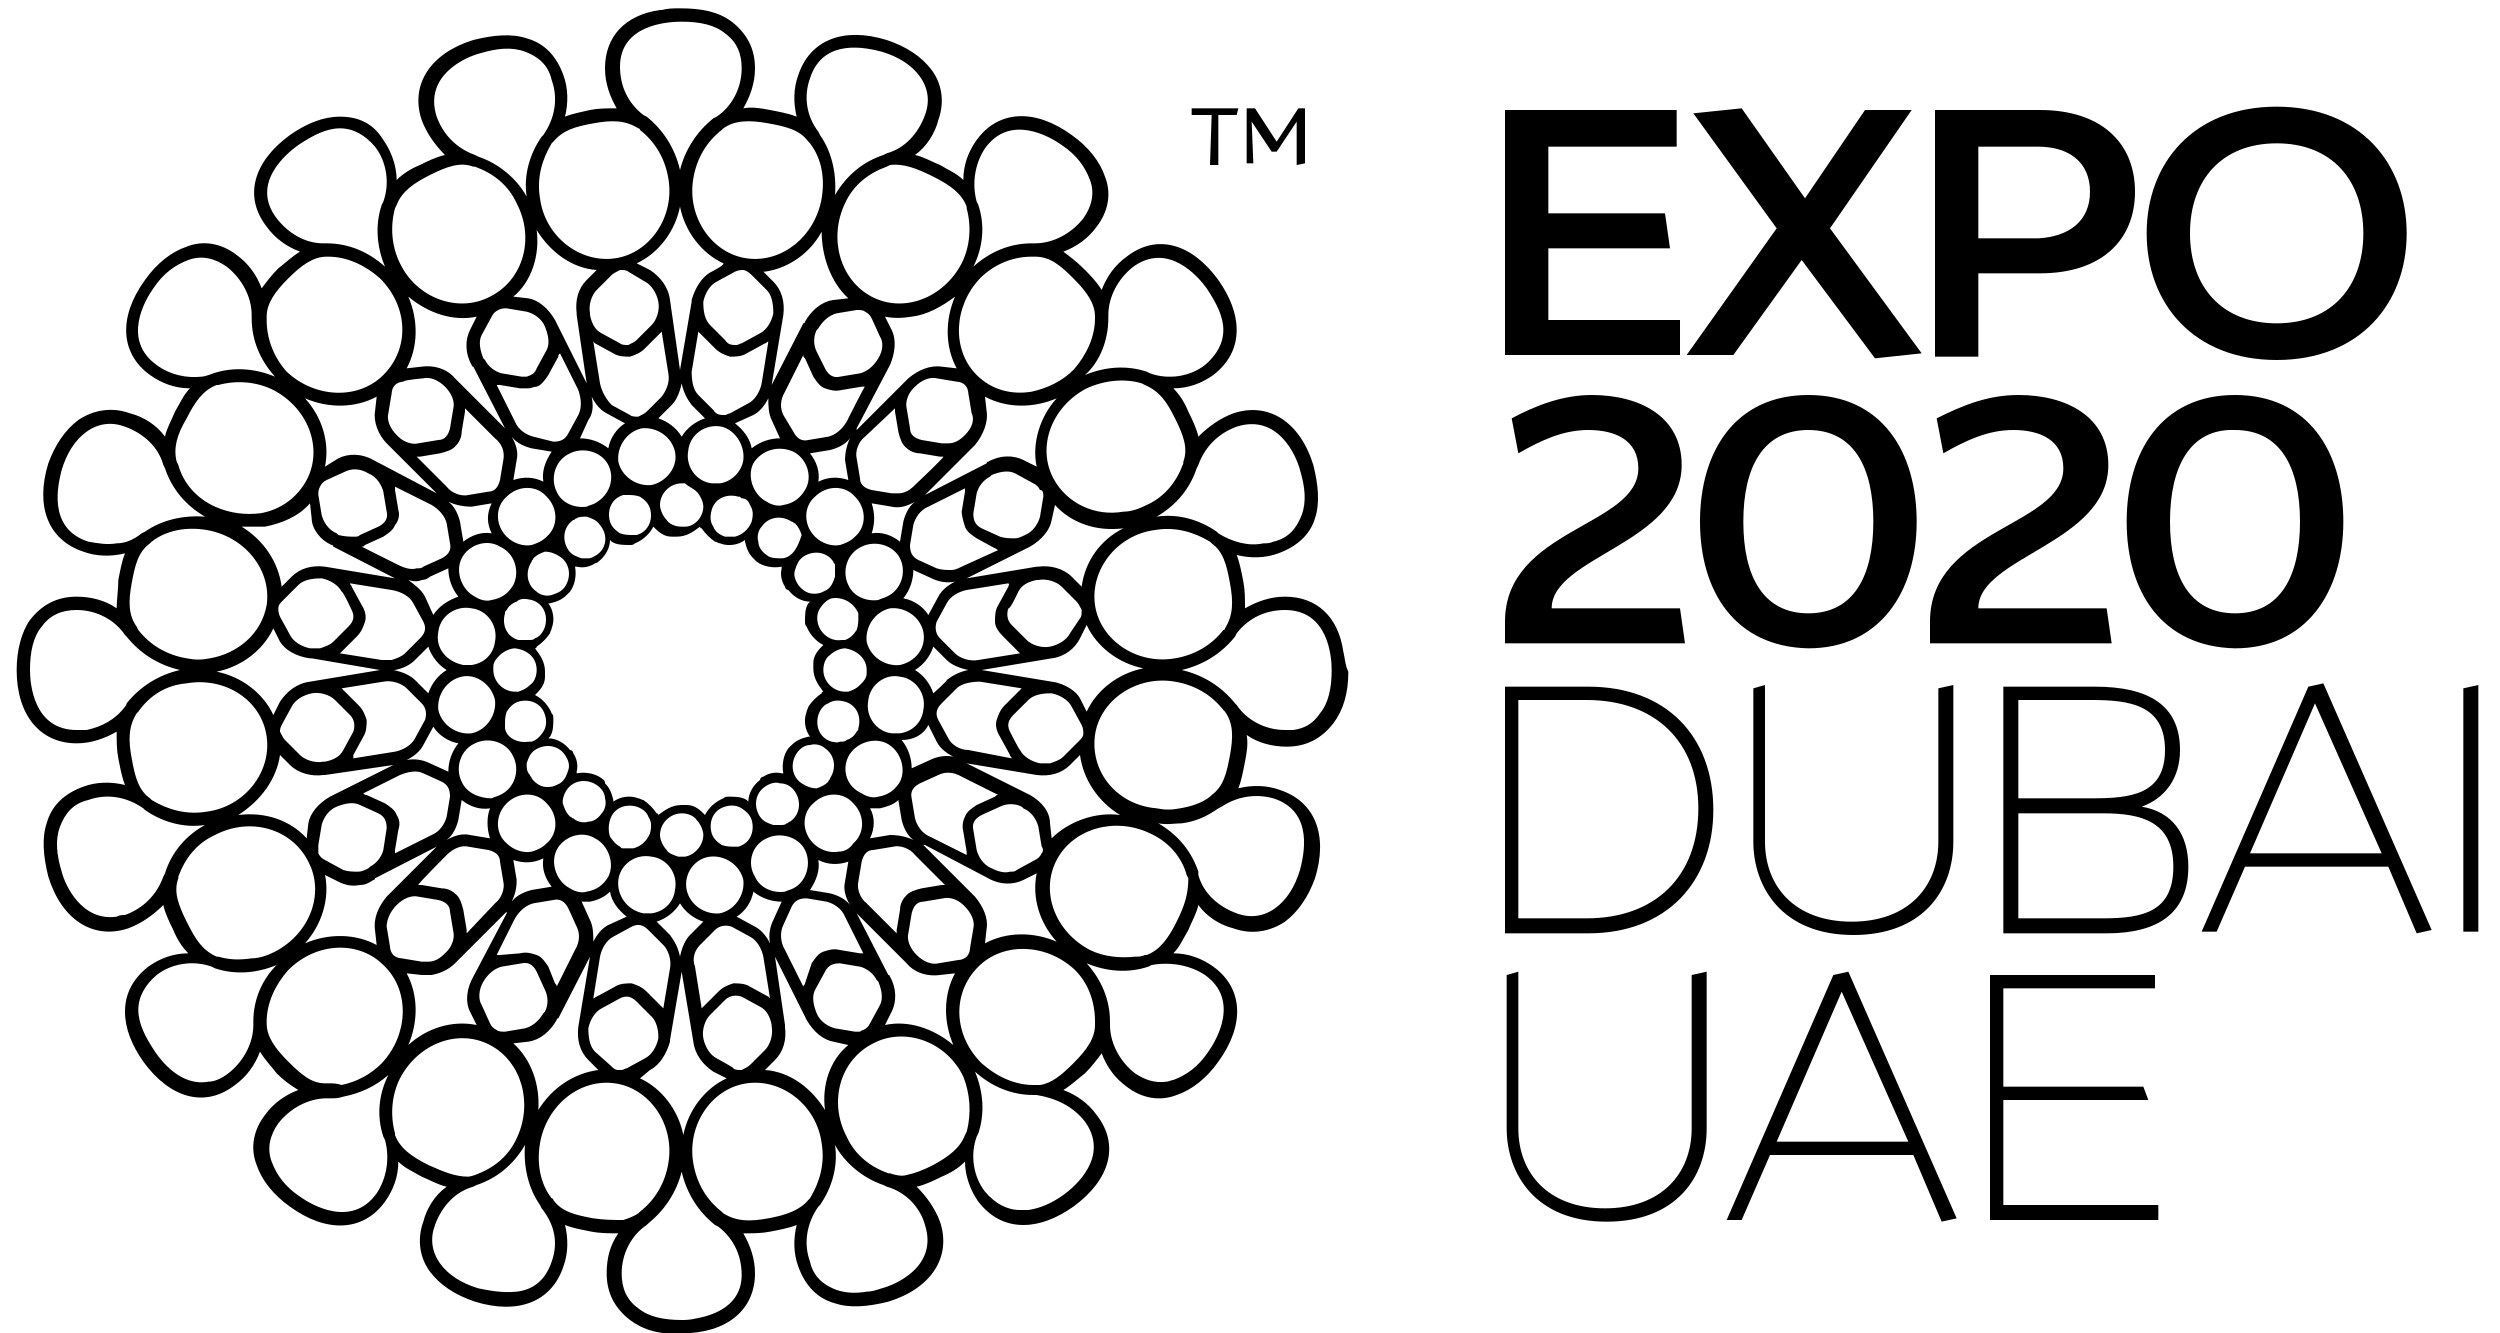
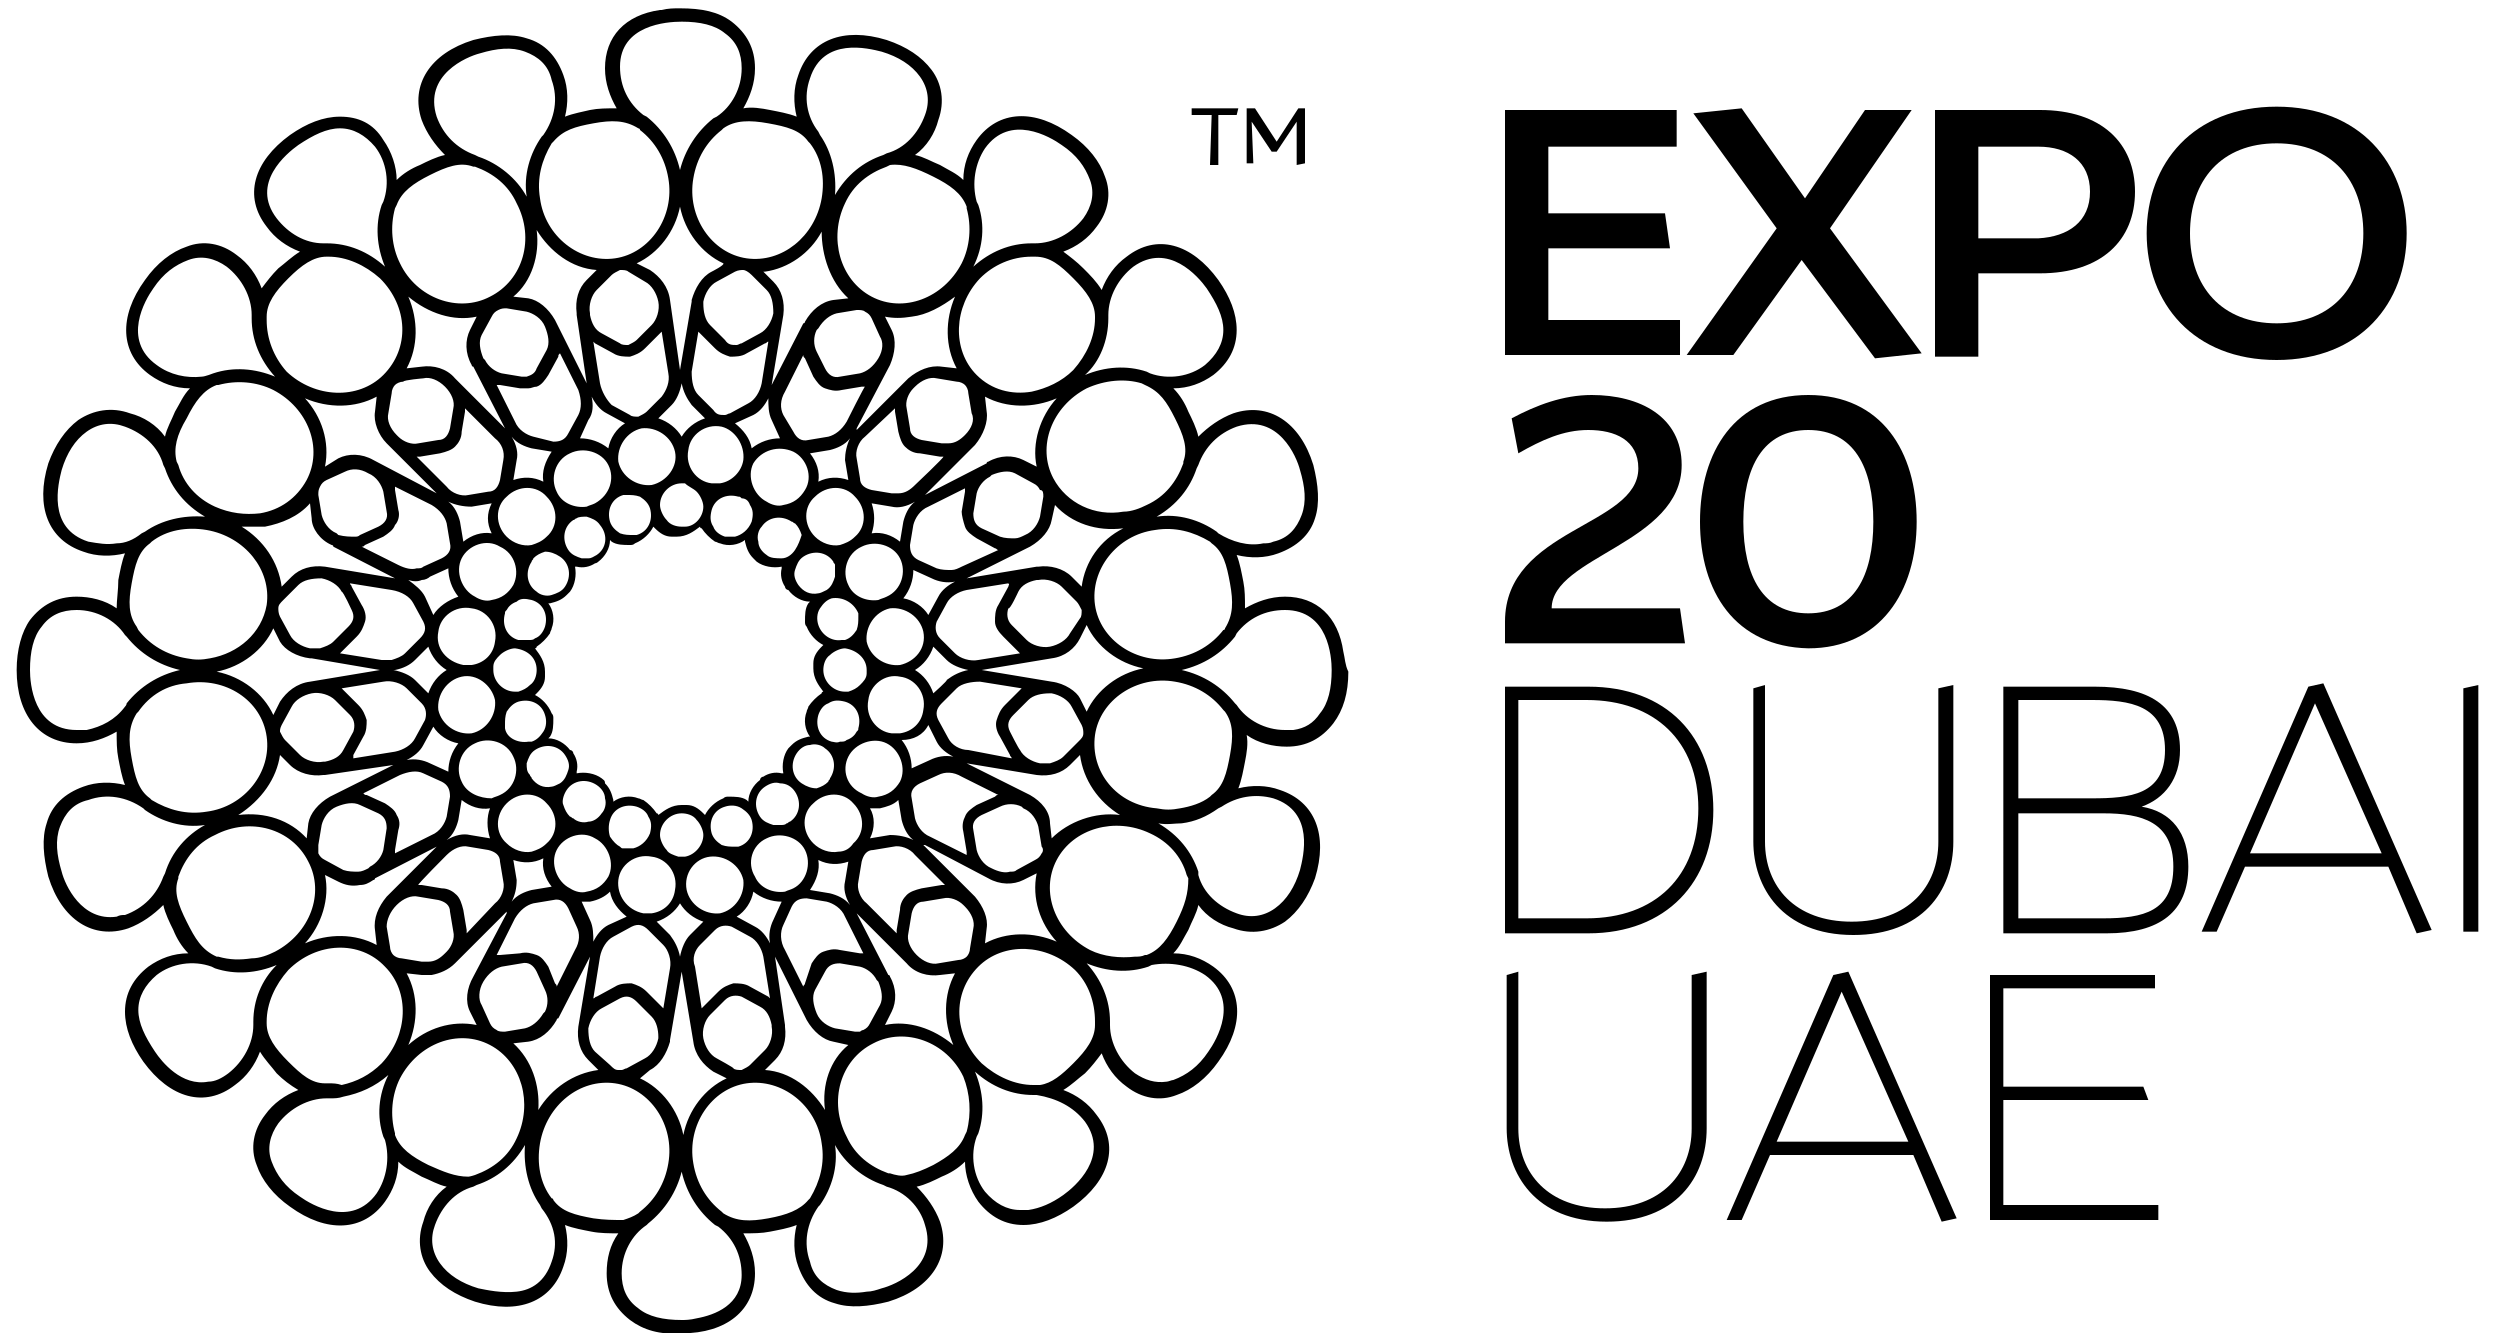
<svg xmlns="http://www.w3.org/2000/svg" enable-background="new 0 0 150 80" id="Layer_1" viewBox="0 0 150 80">
  <style>
                    .st3,.st4{fill-rule:evenodd;clip-rule:evenodd}.st4{fill:#020000}
                  </style>
  <path class="st0" d="M72.6 9.9h.5v-3h1.1l.1-.4h-2.8v.4h1.2zM75.1 7.3l1.2 1.8h.3l1.2-1.8v2.6l.5-.1V6.5h-.4l-1.3 2-1.3-2h-.5v3.3h.4z" />
  <defs>
    <filter filterUnits="userSpaceOnUse" height="79.5" id="Adobe_OpacityMaskFilter" width="79.9" x="1" y=".5">
      <fecolormatrix values="1 0 0 0 0 0 1 0 0 0 0 0 1 0 0 0 0 0 1 0" />
    </filter>
  </defs>
  <mask height="79.5" id="d" maskUnits="userSpaceOnUse" width="79.9" x="1" y=".5">
    <g filter="url(#Adobe_OpacityMaskFilter)">
      <path d="M1 .5h79.7V80H1V.5z" fill="#fff" id="c" />
    </g>
  </mask>
  <path class="st0" d="M79.2 42.8c-.4.6-.9.9-1.6 1h-.5c-1.2 0-2.3-.6-2.9-1.5l-.1-.1c-.8-1-1.9-1.7-3.2-2 1.3-.3 2.4-1 3.2-2l.1-.2c.7-.9 1.7-1.4 2.9-1.4 2.6 0 2.8 2.8 2.8 3.6 0 1.1-.2 2-.7 2.6zm-2.8 5.1c2.5.8 1.8 3.5 1.6 4.3-.3 1-.8 1.8-1.5 2.3s-1.5.6-2.3.3c-1.1-.4-2-1.2-2.3-2.3v-.2c-.4-1.2-1.2-2.2-2.4-2.9.5.1 1 0 1.4 0 .8-.1 1.5-.4 2.2-.9l.2-.1c.9-.6 2-.8 3.1-.5zm-5.8 7.4c-.5 1-1 1.7-1.8 2h-.1c-.2.1-.4.1-.6.1-.9.1-1.9 0-2.7-.4-2.1-1.1-3-3.5-2-5.4 1-1.9 3.5-2.6 5.6-1.6 1.1.5 1.9 1.4 2.2 2.5l.1.2c0 .9-.2 1.6-.7 2.6zm1.7 3.2c2.1 1.5.7 3.9.2 4.6-.6.9-1.3 1.4-2.1 1.7-.1 0-.3.1-.4.1-.7.1-1.3-.1-1.9-.5-.9-.7-1.5-1.8-1.5-2.9v-.2c0-1.3-.5-2.5-1.4-3.5 1.2.5 2.5.6 3.7.2l.2-.1c1.1-.2 2.3 0 3.2.6zm-6.6 2.8v.2c0 .8-.5 1.5-1.3 2.3-.7.7-1.3 1.2-2 1.3H62c-1.1 0-2.2-.5-3.1-1.3-1.7-1.7-1.8-4.2-.2-5.8 1.5-1.5 4.1-1.4 5.8.2.8.8 1.2 1.9 1.2 3.1zm-.6 6c1.5 2.1-.6 3.9-1.3 4.4-.7.5-1.4.8-2.1.9h-.5c-.8 0-1.5-.4-2.1-1.1-.7-.9-.9-2.2-.5-3.3l.1-.2c.4-1.2.3-2.5-.2-3.7 1 .9 2.2 1.4 3.5 1.4h.2c1.2.2 2.2.7 2.9 1.6zm-7.1.6l-.1.2c-.3.8-1 1.3-1.9 1.8-.6.3-1.1.5-1.6.6-.3.1-.7 0-1-.1h-.1c-1.1-.4-2-1.1-2.5-2.2-1.1-2.1-.4-4.6 1.6-5.6 1.9-1 4.4-.1 5.4 2 .4 1 .5 2.2.2 3.3zm-2.5 5.6c.8 2.5-1.8 3.6-2.6 3.8-.3.1-.6.2-.9.2-.6.1-1.2.1-1.8-.1-.8-.3-1.4-.8-1.6-1.7-.4-1.1-.2-2.3.5-3.3l.1-.1c.7-1 1.1-2.3.9-3.6.6 1.1 1.7 2 2.9 2.4l.2.1c1.1.3 2 1.2 2.3 2.3zm-9.4-.4c-1.1.2-1.9.2-2.7-.3l-.1-.1c-.9-.7-1.5-1.7-1.7-2.9-.4-2.3 1.1-4.5 3.2-4.8 2.1-.3 4.2 1.3 4.5 3.6.2 1.2-.1 2.3-.7 3.3l-.1.1c-.5.6-1.3.9-2.4 1.1zm-4.3 6c-.4.1-.7.1-.9.1-1.1 0-2-.2-2.6-.7-.7-.5-1-1.2-1-2.1 0-1.2.6-2.3 1.5-2.9l.1-.1c1-.8 1.7-1.9 2-3.1.3 1.3 1 2.4 2 3.2l.2.1c.9.7 1.4 1.7 1.4 2.9 0 1.8-1.6 2.4-2.7 2.6zm-6.2-6c-1.1-.2-1.9-.4-2.4-1.1 0 0 0-.1-.1-.1-.7-.9-.9-2.1-.7-3.3.4-2.3 2.4-3.9 4.5-3.6s3.6 2.5 3.2 4.8c-.2 1.2-.8 2.2-1.7 2.9l-.1.1c-.3.2-.6.3-.9.4-.6 0-1.1 0-1.8-.1zm-2.5 2.6c-.4 1.2-1.2 1.7-2.1 1.8-.9.1-1.8-.1-2.3-.2-1-.3-1.8-.8-2.3-1.5s-.6-1.5-.3-2.3c.4-1.1 1.2-2 2.3-2.3l.2-.1c1.2-.4 2.2-1.2 2.9-2.4-.1 1.3.2 2.6.9 3.6l.1.2c.8 1 1 2.1.6 3.2zm-7.4-5.8c-1-.5-1.7-1-2-1.8V68c-.3-1.1-.2-2.3.3-3.3 1.1-2.1 3.5-3 5.4-2s2.6 3.5 1.6 5.6c-.5 1.1-1.4 1.8-2.5 2.2 0 0-.3.1-.4.1-.8 0-1.5-.3-2.4-.7zM23 68.2l.1.2c.3 1.1.1 2.3-.5 3.2-1.5 2.1-3.9.7-4.6.2-.9-.6-1.4-1.3-1.7-2.1-.3-.8-.1-1.6.4-2.3.7-.9 1.8-1.5 2.9-1.5h.2c.3 0 .5 0 .8-.1 1-.2 1.9-.6 2.7-1.3-.6 1.2-.7 2.5-.3 3.7zm-5.7-4.5c-.8-.8-1.3-1.5-1.3-2.3v-.1c0-1.1.5-2.2 1.3-3.1 1.7-1.7 4.3-1.8 5.8-.2 1.5 1.5 1.4 4.1-.2 5.8-.7.7-1.5 1.1-2.4 1.3-.3-.1-.5-.1-.8-.1h-.2c-.8 0-1.4-.5-2.2-1.3zm-2.1-2.4v.2c0 1.1-.6 2.2-1.5 2.9-.4.3-.8.5-1.2.5-1.6.3-2.8-1.2-3.2-1.8-.6-.9-1-1.7-1-2.5s.4-1.5 1.1-2.1c.9-.7 2.2-.9 3.3-.5l.2.1c1.2.4 2.5.3 3.7-.2-.9.9-1.4 2.1-1.4 3.4zm-4-6c-.5-1-.8-1.8-.5-2.6v-.1c.4-1.1 1.1-2 2.2-2.5 2.1-1.1 4.6-.4 5.6 1.6 1 1.9.1 4.3-2 5.4-.4.2-.9.4-1.4.4-.7.1-1.3.1-2-.1H13c-.9-.4-1.3-1.1-1.8-2.1zm-1.3-2.9l-.1.2c-.4 1.1-1.2 1.9-2.3 2.3-.2 0-.3 0-.5.1-2.1.3-3.1-1.9-3.3-2.7-.3-1-.4-1.9-.1-2.7s.8-1.4 1.7-1.6c1.1-.4 2.3-.2 3.3.5l.1.1c1 .7 2.3 1.1 3.6.9-1.1.6-2 1.6-2.4 2.9zm-2.4-10c-.6.8-1.4 1.2-2.3 1.4h-.6c-2.6 0-2.8-2.8-2.8-3.6 0-1.1.2-2 .7-2.6.5-.7 1.2-1 2.1-1 1.2 0 2.3.6 2.9 1.5l.1.1c.8 1 1.9 1.7 3.2 2-1.3.3-2.4 1-3.2 2 0 .1-.1.2-.1.2zM7 32.6c-.6.1-1.1 0-1.7-.1-2.5-.8-1.8-3.5-1.6-4.3.3-1 .8-1.8 1.5-2.3s1.5-.6 2.3-.3c1.1.4 2 1.2 2.3 2.3l.1.2c.4 1.2 1.2 2.2 2.4 2.9-1.3-.1-2.6.2-3.6.9l-.2.1c-.5.4-1 .6-1.5.6zm4.2-7.5c.5-1 1-1.7 1.8-2h.1c1.1-.3 2.3-.2 3.3.3 2.1 1.1 3 3.5 2 5.4-.6 1.1-1.6 1.8-2.8 2-.9.1-1.8 0-2.7-.4-1.1-.5-1.9-1.4-2.2-2.5l-.1-.2c-.2-.8 0-1.6.6-2.6zm-1.8-3.2c-2.1-1.5-.7-3.9-.2-4.6.6-.9 1.3-1.4 2.1-1.7.8-.3 1.6-.1 2.3.4.9.7 1.5 1.8 1.5 2.9v.2c0 1.3.5 2.5 1.4 3.5-1.2-.5-2.5-.6-3.7-.2 0 0-.5.2-.7.2-.9.1-1.9-.1-2.7-.7zm6.6-2.7V19c0-.8.5-1.5 1.3-2.3.8-.8 1.5-1.3 2.3-1.3h.1c1.1 0 2.2.5 3.1 1.3 1.7 1.7 1.8 4.2.2 5.8-1.5 1.5-4.1 1.4-5.8-.2-.8-.9-1.2-2-1.2-3.1zm.6-6.1c-1.6-2.1.6-3.9 1.3-4.4.9-.6 1.7-1 2.5-1s1.5.4 2.1 1.1c.7.9.9 2.2.5 3.3l-.1.2c-.4 1.2-.3 2.5.2 3.7-1-.9-2.2-1.4-3.5-1.4h-.2c-1.1 0-2.1-.6-2.8-1.5zm7.1-.6l.1-.2c.3-.8 1-1.3 2-1.8s1.8-.8 2.6-.5h.1c1.1.4 2 1.1 2.5 2.2 1.1 2.1.4 4.6-1.6 5.6-1.9 1-4.4.1-5.4-2-.5-1-.6-2.2-.3-3.3zM26.2 7c-.8-2.5 1.8-3.6 2.6-3.8 1-.3 1.9-.4 2.7-.1.8.3 1.4.8 1.6 1.7.4 1.1.2 2.3-.5 3.3l-.1.1c-.7 1-1.1 2.3-.9 3.6-.6-1.1-1.7-2-2.9-2.4l-.2-.1c-1.1-.4-1.9-1.2-2.3-2.3zm9.4.4c1.1-.2 1.9-.2 2.7.3 0 0 .1 0 .1.1.9.7 1.5 1.7 1.7 2.9.4 2.3-1.1 4.5-3.2 4.8-2.1.3-4.2-1.3-4.5-3.6-.2-1.2.1-2.3.7-3.3l.1-.1c.6-.7 1.3-.9 2.4-1.1zm5.3-6.1c1.1 0 2 .2 2.6.7.7.5 1 1.2 1 2.1 0 1.2-.6 2.3-1.5 2.9l-.2.1c-1 .8-1.7 1.9-2 3.1-.3-1.3-1-2.4-2-3.2l-.2-.1c-.9-.7-1.4-1.7-1.4-2.9 0-2.5 2.8-2.7 3.7-2.7zm5.2 6.1c1.1.2 1.9.4 2.4 1.1l.1.1c.7.9.9 2.1.7 3.3-.4 2.3-2.4 3.9-4.5 3.6-2.1-.3-3.6-2.5-3.2-4.8.2-1.2.8-2.2 1.7-2.9l.1-.1c.7-.5 1.6-.5 2.7-.3zm2.5-2.7c.8-2.5 3.5-1.8 4.3-1.6 1 .3 1.8.8 2.3 1.5s.6 1.5.3 2.3c-.4 1.1-1.2 2-2.3 2.3l-.2.1c-1.2.4-2.2 1.2-2.9 2.4.1-1.3-.2-2.6-.9-3.6l-.1-.2c-.7-.9-.9-2.1-.5-3.2zm7.4 5.9c1 .5 1.7 1 2 1.8v.1c.3 1.1.2 2.3-.3 3.3-1.1 2.1-3.5 3-5.4 2s-2.6-3.5-1.6-5.6c.5-1.1 1.4-1.8 2.5-2.2l.2-.1c.8-.1 1.6.2 2.6.7zm2.7 1.7l-.1-.2c-.3-1.1-.1-2.3.5-3.2 1.5-2.1 3.9-.7 4.6-.2.9.6 1.4 1.3 1.7 2.1s.1 1.6-.4 2.3c-.7.9-1.8 1.5-2.9 1.5h-.2c-1.3 0-2.5.5-3.5 1.4.6-1.2.7-2.5.3-3.7zm5.7 4.4c.8.8 1.3 1.5 1.3 2.3v.1c0 1.1-.5 2.2-1.3 3.1-.7.7-1.6 1.1-2.5 1.3-1.2.2-2.4-.1-3.3-1-1.5-1.5-1.4-4.1.2-5.8.8-.8 1.9-1.3 3.1-1.3h.2c.9 0 1.5.5 2.3 1.3zm2.1 2.4v-.2c0-1.1.6-2.2 1.5-2.9 2.1-1.5 3.9.6 4.4 1.3.6.9 1 1.7 1 2.5s-.4 1.5-1.1 2.1c-.9.7-2.2.9-3.3.5l-.2-.1c-1.2-.4-2.5-.3-3.7.2.9-.8 1.4-2.1 1.4-3.4zm4 6c.5 1 .8 1.8.5 2.6v.1c-.4 1.1-1.1 2-2.2 2.5-.4.2-.9.4-1.4.4-1.7.3-3.4-.5-4.2-2-1-1.9-.1-4.3 2-5.4 1.1-.5 2.3-.6 3.3-.3l.2.1c.9.4 1.3 1 1.8 2zm0 14.4c-2.3.4-4.5-1.1-4.8-3.2-.3-2.1 1.3-4.2 3.6-4.5 1.2-.2 2.3.1 3.3.7l.1.1c.7.5.9 1.3 1.1 2.4.2 1.1.2 1.9-.3 2.7 0 0 0 .1-.1.1-.7.9-1.7 1.5-2.9 1.7zm-4.8 4.6c.3-2.1 2.5-3.6 4.8-3.2 1.2.2 2.2.8 2.9 1.7l.1.1c.5.7.5 1.5.3 2.6s-.4 1.9-1.1 2.4l-.1.1c-.5.4-1.2.6-1.8.7-.5.1-.9.1-1.4 0-2.4-.2-4-2.2-3.7-4.4zm-3.9 3.6s-.1 0 0 0L58 45.8h-.1.1l4.2.7c.8.1 1.5-.1 2-.6l.6-.6c.2 1.5 1.1 2.8 2.4 3.6-1.5-.2-3.1.4-4.1 1.4l-.1-.9c0-.7-.5-1.3-1.2-1.7zm.7 3.5c-.1.2-.2.3-.4.4l-1.1.6c-.1.1-.2.1-.4.1-.3.1-.7 0-1.1-.2-.5-.2-.8-.7-.9-1.1l-.2-1.2c-.1-.4.1-.7.5-.9l1.1-.5c.4-.2.9-.2 1.3 0l.1.1c.5.2.8.7.9 1.1l.2 1.2c.1.1.1.3 0 .4zm-6.2 6.6c-.4.1-.9-.1-1.3-.5s-.6-.9-.5-1.3l.2-1.2c.1-.4.3-.7.7-.7l1.2-.2c.4-.1.9.1 1.2.4l.1.1c.4.4.6.9.5 1.3l-.2 1.2c0 .2-.1.4-.2.5-.1.1-.3.2-.5.2l-1.2.2zm-6.2 3.9c-.4-.1-.9-.4-1.1-.9-.2-.5-.3-1-.1-1.4l.6-1.1c.2-.4.5-.5.9-.5l1.2.2c.4.1.8.4 1 .8l.1.1c.2.5.3 1 .1 1.4l-.6 1.1c-.1.2-.2.3-.4.4-.1 0-.2.1-.2.1h-.3l-1.2-.2zM43 63.5c-.4-.2-.7-.7-.8-1.2s.1-1.1.4-1.4l.9-.9c.3-.3.7-.3 1-.2l1.1.6c.4.2.6.6.7 1.1v.1c.1.5-.1 1.1-.4 1.4l-.9.9c-.1.1-.3.2-.5.3-.2 0-.4 0-.5-.1.1 0-1-.6-1-.6zm-4 .7c.6-.3 1-1 1.2-1.7v-.1l.7-4.1v-.1.1l.7 4.2c.1.8.6 1.4 1.2 1.8l.8.4c-1.3.6-2.3 1.9-2.6 3.4-.3-1.5-1.3-2.8-2.6-3.4l.6-.5zm-3.3-1.1c-.3-.3-.4-.8-.4-1.4.1-.5.4-1 .8-1.2l1.1-.6c.4-.2.7-.1 1 .2l.9.9c.3.3.4.8.4 1.2v.1c-.1.5-.4 1-.8 1.2l-1.1.6c-.1 0-.2.1-.3.1h-.2c-.2 0-.3-.1-.5-.3l-.9-.8zM29 58.9c.3-.5.7-.8 1.1-.9l1.2-.2c.4-.1.7.1.9.5l.5 1.1c.2.4.2.9 0 1.3l-.1.1c-.3.5-.7.8-1.1.9l-1.2.2c-.2 0-.4 0-.5-.1-.2-.1-.3-.2-.4-.4l-.5-1.1c-.2-.3-.2-.9.1-1.4zm-5.2-4.6c.4-.4.9-.6 1.3-.5l1.2.2c.4.1.7.3.7.7l.2 1.2c.1.4-.1.9-.4 1.2l-.1.1c-.3.3-.6.5-1 .5h-.4l-1.2-.2c-.2 0-.4-.1-.5-.2-.1-.1-.2-.3-.2-.5l-.2-1.2c0-.4.2-.9.6-1.3zm-4.7-3.6l.2-1.2c.1-.4.4-.9.9-1.1.5-.2 1-.3 1.4-.1l1.1.5c.4.2.5.5.5.9L23 51c-.1.4-.4.8-.8 1l-.1.1c-.2.1-.4.2-.6.2-.3 0-.6 0-.9-.1l-1.1-.6c-.2-.1-.3-.2-.4-.4v-.5zm-2.3-5.4l.6.6c.5.5 1.3.7 2 .6h.1l4.1-.6-3.8 1.9c-.7.4-1.2 1-1.3 1.6l-.1.9c-1-1.1-2.5-1.6-4.1-1.4 1.4-.9 2.3-2.2 2.5-3.6zm-.8-1.1c.3 2.1-1.3 4.2-3.6 4.5-1.2.2-2.3-.1-3.3-.7l-.1-.1c-.7-.5-.9-1.3-1.1-2.4-.2-1.1-.2-1.9.3-2.7l.1-.1c.7-1 1.7-1.6 2.9-1.7 2.3-.4 4.5 1 4.8 3.2zm3.9-11.5s.1 0 .1.1l3.7 1.9-4.2-.7c-.8-.1-1.5.1-2 .6l-.6.6c-.2-1.5-1.1-2.8-2.4-3.6h1.4c1-.2 2-.6 2.7-1.4l.1.9c0 .6.5 1.3 1.2 1.6zm-.7-3.5c.1-.2.2-.3.4-.4l1.1-.5c.4-.2.9-.2 1.4.1.5.2.8.7.9 1.1l.2 1.2c.1.4-.1.7-.5.9l-1.1.5c-.1.1-.2.1-.3.1-.3 0-.6 0-1-.1l-.1-.1c-.5-.2-.8-.7-.9-1.1l-.2-1.2c0-.2 0-.3.1-.5zm6.2-6.5c.4-.1.9.1 1.3.5s.6.9.5 1.3l-.2 1.2c-.1.4-.3.7-.7.7l-1.2.2c-.4.1-.9-.1-1.2-.4l-.1-.1c-.4-.4-.6-.9-.5-1.3l.2-1.2c0-.2.1-.4.2-.5s.3-.2.5-.2c0-.1 1.2-.2 1.2-.2zm6.2-4c.4.1.9.4 1.1.9s.3 1 .1 1.4l-.6 1.1c-.1.3-.3.4-.6.5h-.3l-1.2-.2c-.4-.1-.8-.4-1-.8l-.1-.1c-.2-.5-.3-1-.1-1.4l.6-1.1c.1-.2.2-.3.4-.4.2-.1.3-.1.5-.1l1.2.2zm7.1-1.8c.4.2.7.7.8 1.2s-.1 1.1-.4 1.4l-.9.9c-.1.1-.3.2-.5.3-.2 0-.4 0-.5-.1l-1.1-.6c-.4-.2-.6-.6-.7-1.1v-.1c-.1-.5.1-1.1.4-1.4l.9-.9c.1-.1.3-.2.5-.3.2 0 .4 0 .5.1l1 .6zm4-.6c-.6.3-1 1-1.2 1.7v.1l-.7 4.1-.6-4.2c-.1-.8-.6-1.4-1.2-1.8l-.8-.4c1.3-.6 2.3-1.9 2.6-3.4.3 1.5 1.3 2.8 2.6 3.4.1.1-.7.5-.7.5zm3.3 1.1c.3.3.4.8.4 1.4-.1.5-.4 1-.8 1.2l-1.1.6c-.1 0-.2.1-.3.1-.3 0-.5 0-.7-.3l-.9-.9c-.3-.3-.4-.8-.4-1.3v-.1c.1-.5.4-1 .8-1.2l1.1-.6c.2-.1.4-.1.5-.1s.3.1.5.3l.9.9zm6.7 4.1c-.3.5-.7.8-1.1.9l-1.2.2c-.4.1-.7-.1-.9-.5l-.5-1c-.2-.4-.2-.9 0-1.3l.1-.1c.3-.5.7-.8 1.1-.9l1.2-.2c.2 0 .4 0 .5.1.2.1.3.2.4.4l.5 1.1c.2.3.2.8-.1 1.3zm5.2 4.6c-.3.3-.6.5-1 .5h-.4l-1.2-.2c-.4-.1-.7-.3-.7-.7l-.2-1.2c-.1-.4.1-.9.4-1.2l.1-.1c.4-.4.9-.6 1.3-.5l1.2.2c.2 0 .4.1.5.2s.2.3.2.5l.2 1.2c.2.4 0 .9-.4 1.3zm4.7 3.7l-.2 1.2c-.1.4-.4.9-.9 1.1-.2.1-.4.2-.6.2-.3 0-.6 0-.9-.1l-1.1-.5c-.4-.2-.5-.5-.5-.9l.2-1.2c.1-.4.4-.8.8-1l.1-.1c.5-.2 1-.3 1.4-.1l1.1.6c.2.1.3.2.4.4.2 0 .2.2.2.4zm2.3 5.4l-.6-.6c-.5-.5-1.3-.7-2-.6h-.1l-4.2.7h-.1.1l3.8-1.9c.7-.4 1.2-1 1.3-1.6l.2-.9c1 1.1 2.5 1.6 4.1 1.4-1.4.7-2.3 2-2.5 3.5zm-1.8 5.7l-4.2-.7h-.1.1l4.2-.7c.8-.1 1.4-.6 1.7-1.2l.4-.8c.6 1.3 1.9 2.3 3.4 2.6-1.5.3-2.8 1.3-3.4 2.6l-.4-.8c-.2-.4-.9-.9-1.7-1zm-2.5 3c-.2-.4-.1-.7.2-1l.9-.9c.3-.3.8-.4 1.3-.4h.1c.5.1 1 .4 1.2.8l.6 1.1c.1.2.1.4.1.5 0 .2-.1.3-.3.5l-.9.9c-.2.2-.5.3-.8.4h-.6c-.5-.1-1-.4-1.2-.8-.1-.1-.6-1.1-.6-1.1zm-3.7.4l-.6-1.1c-.2-.4-.1-.7.2-1l.9-.9c.3-.3.9-.4 1.4-.4l2.5.4-.1.1-.9.9c-.3.3-.4.6-.5.9-.1.3 0 .7.2 1l.6 1.1c0 .1.1.1.1.2l-2.6-.5c-.5 0-1-.3-1.2-.7zm-5.4 8.6l.2-1.2c.1-.4.3-.7.7-.7l1.2-.2c.4-.1 1 .1 1.3.5l1.8 1.8h-.2l-1.2.2c-.4.1-.7.2-.9.4s-.4.5-.4.9l-.2 1.2v.2L52 54.2c-.4-.3-.6-.9-.5-1.3zm-1.2-1.8c-.5.1-1.1-.1-1.5-.5-.7-.7-.7-1.8 0-2.4.7-.7 1.8-.7 2.4 0 .7.7.7 1.8 0 2.4-.2.3-.5.5-.9.5zm-1.2.5c.6.3 1.2.3 1.8.1l-.2 1.2c-.1.4 0 .9.3 1.4-.3-.4-.8-.6-1.2-.7l-1.2-.2c.4-.6.6-1.2.5-1.8zM47 55.5l.5-1.1c.2-.4.5-.5.9-.5l1.2.2c.4.1.9.4 1.1.9l1.1 2.2h-.2l-1.2-.2c-.4-.1-.7 0-1 .1s-.5.4-.7.7l-.4 1.2c0 .1-.1.1-.1.2L47.1 57c-.3-.5-.3-1.1-.1-1.5zm-5 1.2l.9-.9c.3-.3.7-.3 1-.2l1.1.6c.4.2.7.7.8 1.2l.4 2.5-.1-.1-1.1-.6c-.3-.2-.7-.2-1-.2-.3.1-.6.2-.9.5l-.9.9-.1.1-.4-2.5c-.2-.5 0-1 .3-1.3zm-2.6-1.4c.6-.2 1.1-.6 1.4-1.1.3.5.8.9 1.4 1.1l-.8.8c-.3.3-.5.8-.6 1.3-.1-.5-.3-.9-.6-1.3l-.8-.8zM36 57.4c.1-.5.4-1 .8-1.2l1.1-.6c.4-.2.7-.1 1 .2l.9.9c.3.3.5.9.4 1.4l-.4 2.4-.1-.1-.9-.9c-.3-.3-.6-.4-.9-.5-.3 0-.7 0-1 .2l-1.1.6c-.1 0-.1.1-.2.1l.4-2.5zm-1.8-4.1c-.8-.4-1.2-1.5-.8-2.3s1.5-1.2 2.3-.7c.8.4 1.2 1.5.8 2.3-.3.5-.7.8-1.3.9-.3.1-.7 0-1-.2zm-3.3 1.8c.3-.5.7-.8 1.1-.9l1.2-.2c.4-.1.7.1.9.5l.5 1.1c.2.4.2.9-.1 1.4l-1.1 2.2c0-.1 0-.1-.1-.2l-.4-1c-.2-.3-.4-.6-.7-.7-.3-.1-.6-.2-1-.1l-1.2.1h-.2l1.1-2.2zm.1-2.3l-.2-1.2c.6.2 1.2.2 1.8-.1-.1.6.1 1.2.5 1.7l-1.2.2c-.4.1-.9.3-1.2.7.2-.4.3-.8.3-1.3zm-.6-4.6c.7-.7 1.8-.7 2.4 0 .7.7.7 1.8 0 2.4-.3.3-.6.4-.9.5-.5.1-1.1-.1-1.5-.5-.7-.6-.7-1.7 0-2.4zm-3.6 3.1c.4-.4.9-.6 1.3-.5l1.2.2c.4.1.7.3.7.7l.2 1.2c.1.4-.1 1-.5 1.3L28 56v-.2l-.2-1.2c-.1-.4-.2-.7-.4-.9-.2-.2-.5-.4-.9-.4l-1.2-.2h-.2c-.1 0 1.7-1.8 1.7-1.8zm-5.6-6l.6-1.1c.2-.3.2-.7.2-1-.1-.3-.2-.6-.5-.9l-.9-.9-.1-.1 2.5-.4c.5-.1 1.1.1 1.4.4l.9.9c.3.3.3.7.2 1l-.6 1.1c-.2.4-.7.7-1.2.8l-2.5.4v-.2zm-4.3-1.8l.6-1.1c.2-.4.7-.7 1.2-.8s1.1.1 1.4.4l.9.9c.3.3.3.7.2 1l-.6 1.1c-.2.4-.6.6-1.1.7h-.1c-.5.1-1.1-.1-1.4-.4l-.9-.9c-.1-.1-.2-.3-.3-.5 0-.1 0-.2.1-.4zm1.7-4h.1l4.1.7-4.2.7c-.8.1-1.4.6-1.8 1.2l-.4.8c-.6-1.3-1.9-2.3-3.4-2.6 1.5-.3 2.8-1.3 3.4-2.6l.4.8c.3.5 1 .9 1.8 1zm2.5-2.9c.2.4.1.7-.2 1l-.9.9c-.2.2-.5.3-.8.4h-.6c-.5-.1-1-.4-1.2-.8l-.6-1.1c-.1-.2-.1-.4-.1-.5 0-.2.1-.3.3-.5l.9-.9c.3-.3.8-.4 1.4-.4.5.1 1 .4 1.2.8.1 0 .6 1.1.6 1.1zm3.7-.4l.6 1.1c.2.4.1.7-.2 1l-.9.9c-.2.2-.5.3-.8.4h-.6l-2.5-.4.1-.1.9-.9c.3-.3.4-.6.5-.9.1-.3 0-.7-.2-1l-.6-1.1c0-.1-.1-.1-.1-.2l2.5.4c.6.1 1.1.4 1.3.8zm5.4-8.6l-.2 1.2c-.1.4-.3.7-.7.7l-1.2.2c-.4.1-1-.1-1.3-.5L25 27.4h.2l1.2-.2c.4-.1.7-.2.9-.4.2-.2.4-.5.4-.9l.2-1.2v-.2l1.8 1.8c.4.3.6.8.5 1.3zm2.6 2.2c.7.7.7 1.8 0 2.4-.3.3-.6.4-.9.5-.5.1-1.1-.1-1.5-.5-.7-.7-.7-1.8 0-2.4.7-.7 1.8-.7 2.4 0zm-.2-.9c-.6-.3-1.2-.3-1.8-.1l.2-1.2c.1-.4 0-.9-.3-1.4.3.4.8.6 1.2.7l1.2.2c-.4.6-.6 1.2-.5 1.8zm2.1-4l-.6 1.1c-.2.4-.5.5-.9.5l-1.2-.3c-.4-.1-.9-.4-1.1-.9l-1.1-2.2h.2l1.2.2h.5c.2 0 .3-.1.5-.1.3-.1.5-.4.7-.7l.6-1.1c0-.1 0-.1.1-.2l1.1 2.2c.2.6.2 1.1 0 1.5zm5-1.1l-.9.9c-.1.1-.3.2-.5.3-.2 0-.4 0-.5-.1l-1.1-.6c-.3-.3-.6-.8-.7-1.3l-.4-2.5.1.1 1.1.6c.3.2.7.2 1 .2.3-.1.6-.2.9-.5l.9-.9.1-.1.4 2.5c.1.5-.1 1-.4 1.4zm2.6 1.3c-.6.2-1.1.6-1.4 1.1-.3-.5-.8-.9-1.4-1.1l.8-.8c.3-.3.5-.8.6-1.3.1.5.3.9.6 1.3l.8.8zm3.4-2.1c-.1.5-.4 1-.8 1.2l-1.1.6c-.1 0-.2.1-.3.1-.3 0-.5 0-.7-.3l-.9-.9c-.3-.3-.4-.8-.4-1.4l.4-2.4.1.1.9.9c.3.3.6.4.9.5.3 0 .7 0 1-.2l1.1-.6c.1 0 .1-.1.2-.1l-.4 2.5zm1.9 4.1c.8.4 1.2 1.5.7 2.3-.3.5-.7.8-1.3.9-.3.1-.7 0-1-.2-.8-.4-1.2-1.5-.8-2.3.5-.8 1.5-1.1 2.4-.7zm3.2-1.8c-.3.5-.7.8-1.1.9l-1.2.2c-.4.1-.7-.1-.9-.5l-.6-1c-.2-.4-.2-.9.1-1.4l1.1-2.2c0 .1 0 .1.1.2l.5 1.1c.2.3.4.6.7.7s.6.2 1 .1l1.2-.2h.2c0-.1-1.1 2.1-1.1 2.1zm-.1 2.3l.2 1.2c-.6-.2-1.2-.2-1.8.1.1-.6-.1-1.2-.5-1.7l1.2-.2c.4-.1.9-.3 1.2-.7-.2.4-.3.9-.3 1.3zm.6 4.6c-.3.3-.6.4-.9.5-.5.1-1.1-.1-1.5-.5-.7-.7-.7-1.8 0-2.4.7-.7 1.8-.7 2.4 0 .7.7.7 1.8 0 2.4zm3.6-3.1c-.3.3-.6.5-1 .5h-.4l-1.2-.2c-.4-.1-.7-.3-.7-.7l-.2-1.2c-.1-.4.1-1 .5-1.3l1.8-1.7v.2l.2 1.2c.1.4.2.7.4.9.2.2.5.4.9.4l1.2.2h.2c.1 0-1.7 1.7-1.7 1.7zM56 41.6c-.2-.6-.6-1.1-1.1-1.4.5-.3.9-.8 1.1-1.4l.8.8c.3.3.8.5 1.3.6-.5.1-.9.3-1.3.6.1 0-.8.8-.8.8zm-.3 1.9l.5 1c.2.4.6.7 1 .9-.5-.1-1 0-1.4.2l-1.1.5c0-.6-.2-1.2-.6-1.7.7 0 1.3-.3 1.6-.9zm-4.8 1.9c.4-.8 1.5-1.2 2.3-.8s1.2 1.5.8 2.3c-.3.5-.7.8-1.3.9-.3.1-.7 0-1-.2-.9-.4-1.2-1.4-.8-2.2zm-1-.9c-.7-.2-1-.9-.8-1.6.1-.3.3-.6.6-.7.3-.2.6-.2 1-.1.7.2 1 .9.8 1.6 0 .1 0 .1-.1.2-.1.2-.3.4-.6.5-.1.1-.2.1-.4.1-.2.1-.4 0-.5 0zM48.1 47c-.6-.4-.7-1.2-.3-1.8.2-.3.5-.5.8-.5.3-.1.7 0 .9.2.6.4.7 1.2.3 1.8 0 .1-.1.1-.1.2-.2.2-.4.3-.7.4-.3 0-.6-.1-.9-.3zM46 50.3c.8-.4 1.9-.1 2.3.7.4.8.1 1.9-.7 2.3-.2.1-.3.1-.5.2-.7.1-1.5-.2-1.8-.9-.5-.8-.2-1.9.7-2.3zm-1.7.5h-.2c-.3 0-.5 0-.8-.1-.3-.2-.5-.4-.6-.7-.2-.7.1-1.4.8-1.6.3-.1.7-.1 1 .1.3.2.5.4.6.7.2.7-.1 1.4-.8 1.6zm-1.7.6c.9-.1 1.8.5 2 1.4.1.9-.5 1.8-1.4 2-.9.1-1.8-.5-2-1.4-.2-1 .5-1.9 1.4-2zM40 51c-.2-.2-.4-.6-.4-.9 0-.7.6-1.3 1.3-1.3.3 0 .7.1.9.4.2.2.4.6.4.9 0 .6-.5 1.2-1.1 1.3h-.4c-.3-.1-.6-.2-.7-.4zm-2.9 1.8c.1-.9 1-1.6 2-1.4.9.1 1.6 1 1.4 2-.1.8-.7 1.3-1.4 1.4h-.5c-1-.2-1.6-1.1-1.5-2zm-.5-3.6c.2-.7.9-1 1.6-.8.3.1.6.3.7.6.2.3.2.6.1 1-.2.5-.6.8-1 .9h-.6c-.1 0-.1 0-.2-.1-.2-.1-.4-.3-.6-.6-.1-.3-.1-.7 0-1zm11.1-1.7c.4.6.3 1.4-.3 1.8-.1 0-.1.1-.2.1-.1.1-.2.1-.4.1h-.4c-.3-.1-.6-.2-.8-.5-.4-.6-.3-1.4.3-1.8.3-.2.6-.3.9-.2.4 0 .7.2.9.5zm0-14.5c-.2.3-.5.5-.8.5s-.7 0-.9-.2c-.3-.2-.5-.5-.5-.8-.1-.3 0-.7.2-.9.4-.6 1.2-.7 1.8-.3.1 0 .1.1.2.1.2.2.3.4.4.7-.1.3-.2.6-.4.9zm2.4 1.6c-.1.3-.2.6-.5.8-.2.1-.4.2-.5.2-.5.1-.9-.1-1.2-.5-.2-.3-.3-.6-.2-.9.1-.3.2-.6.5-.8.6-.4 1.4-.3 1.8.3 0 .1.1.1.1.2v.7zm1.4 2.2v.2c0 .3 0 .5-.1.8-.2.3-.4.5-.7.6h-.2c-.6.1-1.2-.3-1.4-.9-.1-.3-.1-.7.1-1 .2-.3.4-.5.7-.6.6-.1 1.3.2 1.6.9zm.5 3.4v.2c0 .3-.2.5-.4.7s-.4.3-.7.4h-.2c-.7 0-1.3-.6-1.3-1.3 0-.3.1-.7.4-.9.2-.2.6-.4.9-.4.7.1 1.3.6 1.3 1.3zm2-6.7c.4.8.1 1.9-.8 2.3-.2.1-.3.1-.5.2-.7.1-1.5-.2-1.8-.9-.4-.8-.1-1.9.8-2.3.8-.4 1.9-.1 2.3.7zm.2 2.4c.4-.5.6-1.1.6-1.7l1.1.5c.4.2.9.3 1.4.2-.4.2-.8.5-1 .9l-.6 1.1c-.3-.5-.9-.9-1.5-1zm-.2 4.7c.9.1 1.6 1 1.4 2-.1.8-.7 1.3-1.4 1.4h-.5c-.9-.1-1.6-1-1.4-2 .1-.9 1-1.6 1.9-1.4zm0-.7c-.9.1-1.8-.5-2-1.4-.1-.9.5-1.8 1.4-2 .9-.1 1.8.5 2 1.4.2 1-.5 1.8-1.4 2zm-1.7-9.7l1.2.2c.4.1.9 0 1.4-.3-.4.3-.6.8-.7 1.2l-.2 1.2c-.5-.4-1.1-.6-1.7-.5.2-.6.2-1.2 0-1.8zM36.1 46.7c-.4-.3-1-.4-1.5-.3v-.1c.1-.4 0-.8-.2-1.1 0-.1-.1-.2-.2-.2-.3-.4-.8-.7-1.3-.7l.1-.1c.2-.3.2-.7.2-1.1 0-.1 0-.2-.1-.3-.2-.5-.6-.9-1-1.1l.1-.1c.3-.3.5-.6.5-1v-.3c0-.6-.3-1-.6-1.4 0 0 .1 0 .1-.1.3-.2.6-.5.8-.8 0-.1.1-.2.1-.3.2-.5.1-1.1-.2-1.5h.1c.4-.1.7-.2 1-.5l.2-.2c.3-.4.4-1 .3-1.5h.1c.4.1.8 0 1.1-.2.1 0 .2-.1.2-.1.4-.3.7-.8.7-1.3l.1.1c.3.2.7.2 1.1.2.1 0 .2 0 .3-.1.5-.2.9-.6 1.1-1l.1.1c.3.3.6.5 1 .5h.3c.6 0 1-.3 1.4-.6 0 0 0 .1.1.1.2.3.5.6.8.8.1 0 .2.1.3.1.5.2 1.1.1 1.5-.2v.1c.1.4.2.7.5 1l.2.2c.4.3 1 .4 1.5.3v.1c-.1.4 0 .8.2 1.1 0 .1.1.2.2.2.3.4.8.7 1.3.7l-.1.1c-.2.3-.2.7-.2 1.1 0 .1 0 .2.1.3.2.5.6.9 1 1.1l-.1.1c-.3.3-.5.6-.5 1v.3c0 .6.3 1 .6 1.4 0 0-.1 0-.1.1-.3.2-.6.5-.8.8 0 .1-.1.2-.1.3-.2.5-.1 1.1.2 1.5h-.1c-.4.1-.7.2-1 .5l-.2.2c-.3.4-.4 1-.3 1.5h-.1c-.4-.1-.8 0-1.1.2-.1 0-.2.1-.2.2-.4.3-.7.8-.7 1.3l-.1-.1c-.3-.2-.7-.2-1.1-.2-.1 0-.2 0-.3.1-.5.2-.9.6-1.1 1l-.1-.1c-.3-.3-.6-.5-1-.5h-.3c-.6 0-1 .3-1.4.6 0 0 0-.1-.1-.1-.2-.3-.5-.6-.8-.8-.1 0-.2-.1-.3-.1-.5-.2-1.1-.1-1.5.2V48c-.1-.4-.2-.7-.5-1 0-.2-.1-.2-.2-.3zm-2.1.7c.4-.6 1.2-.7 1.8-.3.3.2.5.5.5.8.1.3 0 .7-.2.9-.2.3-.5.5-.8.5-.3.1-.7 0-.9-.2-.1 0-.1-.1-.2-.1-.2-.2-.3-.4-.4-.7-.1-.2 0-.6.2-.9zm-2.4-1.6c.1-.3.2-.6.5-.8.6-.4 1.4-.3 1.8.3.2.3.3.6.2.9-.1.3-.2.6-.5.8-.2.1-.4.2-.5.2-.5.1-.9-.1-1.2-.5 0-.1-.1-.1-.1-.2-.2-.2-.2-.4-.2-.7zm-1.3-2.1v-.2c0-.3 0-.5.1-.8.2-.3.4-.5.7-.6.7-.2 1.4.1 1.6.8.1.3.1.7-.1 1s-.4.5-.7.6h-.2c-.6.1-1.3-.2-1.4-.8zm-2.6 3.2c-.4-.8-.1-1.9.8-2.3.8-.4 1.9-.1 2.3.8.4.8.1 1.9-.8 2.3-.2.1-.3.1-.5.2-.7 0-1.5-.3-1.8-1zM26 43.6c.3.5.9.9 1.5 1-.4.5-.6 1.1-.6 1.7l-1.1-.5c-.4-.2-.9-.3-1.4-.2.4-.2.8-.5 1-.9l.6-1.1zm-.3-4.8c.2.6.6 1.1 1.1 1.4-.5.3-.9.8-1.1 1.4l-.8-.8c-.3-.3-.8-.5-1.3-.6h.1c.5-.1.9-.3 1.2-.6l.8-.8zm.3-1.9l-.5-1.1c-.2-.4-.6-.7-1-1 .3.1.6.1.8 0 .2 0 .4-.1.5-.2l1.1-.5c0 .6.2 1.2.6 1.7-.6.2-1.2.6-1.5 1.1zm.3 1c.1-.9 1-1.6 2-1.4.9.1 1.6 1 1.4 2-.1.8-.7 1.3-1.4 1.4h-.5c-1-.2-1.7-1-1.5-2zm3.4 4.1c.1.9-.5 1.8-1.4 2-.9.1-1.8-.5-2-1.4-.1-.9.5-1.8 1.4-2s1.8.5 2 1.4zm1.1-6.9c-.3.5-.7.8-1.3.9-.3.1-.7 0-1-.2-.8-.4-1.2-1.5-.8-2.3.4-.8 1.5-1.2 2.3-.7.9.4 1.2 1.5.8 2.3zm1.4 5.1c0 .3-.1.7-.4.9-.2.2-.4.3-.7.4h-.2c-.7 0-1.3-.6-1.3-1.3V40c0-.3.2-.5.4-.7.2-.2.6-.4.9-.4.8.1 1.3.6 1.3 1.3zm-.3-4.2c.7.2 1 .9.8 1.6-.1.3-.3.6-.6.7-.1.1-.2.1-.4.1h-.6c-.7-.2-1-.9-.8-1.6 0-.1 0-.1.1-.2.1-.2.3-.4.6-.5.2-.2.5-.2.9-.1zm1.7-2.6c.6.4.7 1.2.3 1.8-.2.3-.5.4-.8.5s-.7 0-.9-.2c-.6-.4-.7-1.2-.3-1.8 0-.1.1-.1.1-.2.2-.2.4-.3.7-.4.3 0 .6.1.9.3zm2.2-.1c-.2.1-.3.2-.5.2h-.4c-.3-.1-.6-.2-.8-.5-.4-.6-.3-1.4.3-1.8.1 0 .1-.1.2-.1.1-.1.4-.1.6-.1.3.1.6.2.8.5.5.6.4 1.4-.2 1.8zm-.1-3.1c-.2.1-.3.1-.5.2-.7.1-1.5-.2-1.8-.9-.4-.8-.1-1.9.8-2.3.8-.4 1.9-.1 2.3.7.4.8.1 1.8-.8 2.3zm1.7-.5h.2c.3 0 .5 0 .8.1.3.2.5.4.6.7.2.7-.1 1.4-.8 1.6H38c-.3 0-.5 0-.8-.1-.3-.2-.5-.4-.6-.7-.2-.7.1-1.4.8-1.6zm1.7-.6c-.9.1-1.8-.5-2-1.4-.1-.9.5-1.8 1.4-2 .9-.1 1.8.5 2 1.4s-.5 1.8-1.4 2zm2.7.4c.2.2.4.6.4.9 0 .6-.5 1.2-1.1 1.2h-.2c-.3 0-.7-.1-.9-.4-.2-.2-.4-.6-.4-.9 0-.7.6-1.3 1.3-1.3h.2c.2.2.5.3.7.5zm3.2.8c.2.3.2.6.1 1-.2.5-.6.8-1 .9h-.6c-.3-.1-.6-.3-.7-.6-.2-.3-.2-.6-.1-1 .2-.7.9-1 1.6-.8.1 0 .1 0 .2.1.2 0 .4.1.5.4zm-.4-2.7c-.1.7-.7 1.3-1.4 1.4h-.5c-.9-.1-1.6-1-1.4-2 .1-.9 1-1.6 2-1.4.8.2 1.4 1.1 1.3 2zM29.5 32c-.6-.1-1.2.1-1.7.5l-.2-1.2c-.1-.4-.3-.9-.7-1.2.4.2.9.3 1.4.3l1.2-.2c-.3.6-.3 1.2 0 1.8zm-.1 18.3l-1.2-.2c-.4-.1-.9 0-1.4.3.4-.3.6-.8.7-1.2l.2-1.2c.5.4 1.1.6 1.7.5-.2.5-.2 1.2 0 1.8zm22.8-1.8h.6c.4-.1.8-.2 1.1-.5l.2 1.2c.1.4.3.9.7 1.2-.4-.2-.9-.3-1.4-.3l-1.2.2c.3-.6.3-1.3 0-1.8zm8.9-13c.2-.4.6-.6 1.1-.7h.1c.5-.1 1.1.1 1.4.4l.9.9c.1.1.2.3.3.5 0 .2 0 .4-.1.5l-.6.9c-.2.4-.7.7-1.2.8s-1.1-.1-1.4-.4l-.9-.9c-.3-.3-.3-.7-.2-1 .1.1.6-1 .6-1zm-.6-.3l-.6 1.1c-.2.3-.2.7-.2 1s.2.6.5.9l.9.9.1.1-2.5.4c-.5.1-1.1-.1-1.4-.4l-.9-.9c-.3-.3-.3-.7-.2-1l.6-1.1c.2-.4.7-.7 1.2-.8l2.5-.4c.1.1 0 .1 0 .2zm-2.6-3.6c.1.3.4.5.7.7l1.1.6c.1 0 .1.1.2.1l-2.2 1c-.2.1-.4.2-.6.2-.3 0-.6 0-.9-.1l-1.1-.5c-.4-.2-.5-.5-.5-.9l.2-1.2c.1-.4.4-.9.9-1.1l2.2-1.1v.2l-.2 1.2c0 .2.1.6.2.9zm-11.6-6.4l.5 1.1c-.6 0-1.2.2-1.7.6-.1-.6-.5-1.1-1-1.5l1.1-.5c.4-.2.7-.6.9-1 0 .4 0 .9.2 1.3zm-10.8-1.4c.2.4.5.8.9 1l1.1.6c-.5.3-.9.9-1 1.5-.5-.4-1.1-.6-1.7-.6l.5-1.1c.3-.4.3-.9.2-1.4zm-11.6 6.8l-.2-1.2v-.2l2.2 1.1c.5.3.8.7.9 1.1l.2 1.2c.1.4-.1.7-.5.9l-1.1.5c-.1.1-.2.1-.4.1-.3.1-.7 0-1.1-.2l-2.2-1.1c.1 0 .1 0 .2-.1l1.1-.5c.3-.2.6-.4.7-.7.2-.2.3-.6.2-.9zm-.1 18.3c-.1-.3-.4-.5-.7-.7l-1.1-.5c-.1 0-.1 0-.2-.1l2.2-1.1c.5-.2 1-.3 1.4-.1l1.1.5c.4.2.5.5.5.9l-.2 1.2c-.1.4-.4.9-.9 1.1l-2.2 1.1V51l.2-1.2c.1-.3.1-.6-.1-.9zm11.6 6.3l-.5-1.1h.5c.5-.1.9-.3 1.2-.6.1.6.5 1.1 1 1.5l-1.1.5c-.4.2-.7.6-.9 1 0-.4 0-.9-.2-1.3zm10.8 1.4c-.2-.4-.5-.8-.9-1l-1.1-.6c.5-.3.9-.9 1-1.5.5.4 1.1.6 1.7.6l-.5 1.1c-.2.4-.3.9-.2 1.4zm11.6-6.7l.2 1.2v.2l-2.2-1.1c-.5-.2-.8-.7-.9-1.1l-.2-1.2c-.1-.4.1-.7.5-.9l1.1-.5c.4-.2.9-.2 1.4.1l2.2 1.1c-.1 0-.1 0-.2.1l-1.1.5c-.3.2-.6.4-.7.7-.1.2-.2.5-.1.9zm1.4-25.2l-.1-.9c1.3.7 2.9.7 4.3.1-1 1.1-1.5 2.7-1.2 4.1l-.8-.4c-.6-.3-1.4-.3-2.1.1 0 0-.1 0-.1.1l-3.7 1.9h-.1.1l3-3c.5-.6.8-1.4.7-2zm-5.7-4.9l-.4-.8c.5.1 1 .1 1.6 0 .9-.1 1.8-.6 2.6-1.2-.6 1.4-.6 3 .1 4.3l-.9-.1c-.7-.1-1.4.2-2 .7l-.1.1-2.9 2.9-.1.1v-.1l2-3.8c.3-.7.4-1.5.1-2.1zm-2.6-1.9l-.9.1c-.7.1-1.3.6-1.7 1.3 0 0 0 .1-.1.1l-1.9 3.7.7-4.2c.1-.8-.1-1.5-.6-2l-.6-.6h.1c1.4-.2 2.7-1.1 3.4-2.4 0 1.4.5 3 1.6 4zm-18.7-4.1c.8 1.3 2.1 2.3 3.6 2.4l-.6.6c-.5.5-.7 1.2-.6 2v.1l.6 4.1-1.9-3.8c-.4-.7-1-1.2-1.6-1.3l-.9-.1c1.1-.9 1.6-2.5 1.4-4zm-7.7 4c1.2 1 2.7 1.5 4.1 1.2l-.4.8c-.3.6-.3 1.4.1 2.1 0 0 0 .1.1.1l1.9 3.7-3-3c-.5-.6-1.3-.8-2-.7l-.9.1c.7-1.3.7-2.9.1-4.3zm-1.3 8.8l.1.1 2.9 2.9-3.8-2c-.7-.4-1.5-.4-2.1-.1l-.8.5c.3-1.5-.2-3-1.2-4.1 1.4.6 3 .6 4.3-.1l-.1.9c-.1.6.2 1.4.7 1.9zm-15 11c-.5-.7-.5-1.5-.3-2.6s.4-1.9 1.1-2.4l.1-.1c.9-.7 2.1-.9 3.3-.7 2.3.4 3.9 2.4 3.6 4.5-.3 1.7-1.7 2.9-3.4 3.2-.5.1-.9.1-1.4 0-1.2-.2-2.2-.8-2.9-1.7l-.1-.2zm14.3 18.2l.1.9c-1.3-.7-2.9-.7-4.3-.1 1-1.1 1.5-2.7 1.2-4.1l.8.4c.4.2.8.3 1.3.2.3 0 .5-.1.8-.3 0 0 .1 0 .1-.1l3.7-1.9-3 3c-.5.6-.8 1.3-.7 2zm5.7 4.9l.4.8c-1.5-.3-3 .2-4.1 1.2.6-1.4.6-3-.1-4.3l.9.1h.6c.5-.1 1-.3 1.4-.7l.1-.1 2.9-2.9.1-.1v.1l-2 3.8c-.4.7-.5 1.5-.2 2.1zm2.6 1.9l.9-.1c.7-.1 1.3-.6 1.7-1.3 0 0 0-.1.1-.1l1.9-3.7v-.1.1l-.7 4.2c-.1.8.1 1.5.6 2l.6.6c-1.5.2-2.8 1.1-3.6 2.4.1-1.5-.4-3-1.5-4zm18.7 4c-.8-1.3-2.1-2.3-3.6-2.4l.6-.6c.5-.5.7-1.2.6-2v-.1l-.6-4.1v-.1.1l1.9 3.8c.4.7 1 1.2 1.6 1.3l.9.2c-1.1.9-1.6 2.4-1.4 3.9zm7.7-3.9c-1.2-1-2.7-1.5-4.1-1.2l.4-.8c.3-.6.3-1.4-.1-2.1 0 0 0-.1-.1-.1l-1.9-3.7v-.1.1l3 3c.5.6 1.3.8 2 .7l.9-.1c-.7 1.3-.7 2.9-.1 4.3zm1.3-8.9l-3-3-.1-.1h.1l3.8 2c.7.4 1.5.4 2.1.1l.8-.4c-.3 1.5.2 3 1.2 4.1-1.4-.6-3-.6-4.3.1l.1-.9c.1-.6-.2-1.3-.7-1.9zm13.3-25.7l.1-.2c.4-1.1 1.2-1.9 2.3-2.3 2.5-.8 3.6 1.8 3.8 2.6.3 1 .4 1.9.1 2.7-.3.8-.8 1.4-1.7 1.6-.2.1-.4.1-.6.1-.9.2-1.9-.1-2.7-.6l-.1-.1c-1-.7-2.3-1.1-3.6-.9 1.2-.7 2-1.7 2.4-2.9zm8.8 11c-.3-2.1-1.6-3.3-3.5-3.3-.9 0-1.7.3-2.4.7 0-.6 0-1.1-.1-1.6s-.2-1.1-.4-1.6c.8.2 1.7.2 2.5-.1 1.1-.4 1.9-1.1 2.2-2.1.3-.9.2-2-.1-3.2-.8-2.6-2.7-3.8-4.8-3.1-.8.3-1.5.8-2.1 1.4-.1-.5-.4-1.1-.6-1.5-.2-.5-.5-1-.9-1.4.9 0 1.7-.3 2.4-.8.9-.7 1.4-1.6 1.4-2.7 0-1-.4-2-1.1-3-1.6-2.2-3.7-2.8-5.5-1.4-.7.5-1.2 1.2-1.5 2-.3-.5-.7-.9-1.1-1.3s-.8-.7-1.2-1c.8-.3 1.5-.8 2-1.5.7-.9.9-2 .5-3-.3-.9-1-1.8-2-2.5-2.2-1.6-4.4-1.5-5.7.3-.5.7-.8 1.5-.8 2.4-.4-.4-.9-.6-1.4-.9-.5-.2-1-.5-1.5-.6.7-.5 1.2-1.3 1.4-2.1.4-1.1.2-2.2-.4-3-.6-.8-1.5-1.4-2.7-1.8-2.6-.8-4.6 0-5.3 2.1-.3.8-.3 1.7-.1 2.5-.5-.2-1.1-.3-1.6-.4s-1.1-.2-1.6-.1c.4-.7.7-1.5.7-2.4 0-1.2-.5-2.1-1.4-2.8-.8-.6-1.8-.8-3.1-.8-.4 0-.7 0-1.1.1h-.1c-2.1.3-3.3 1.6-3.3 3.5 0 .9.3 1.7.7 2.4-.6 0-1.1 0-1.6.1-.4.1-1 .2-1.5.4.2-.8.2-1.7-.1-2.5-.4-1.1-1.1-1.9-2.2-2.2-.9-.3-2-.2-3.2.1-2.6.8-3.8 2.7-3.1 4.8.3.8.8 1.5 1.4 2.1-.5.1-1.1.4-1.5.6-.5.2-1 .5-1.4.9 0-.8-.3-1.7-.8-2.4-.6-1-1.5-1.4-2.6-1.4-1 0-2 .4-3 1.1-2.2 1.6-2.8 3.7-1.4 5.5.5.7 1.2 1.2 2 1.5-.5.3-.9.7-1.3 1-.4.4-.7.8-1 1.2-.3-.8-.8-1.5-1.5-2-.9-.7-2-.9-3-.5-.9.3-1.8 1-2.5 2-1.6 2.2-1.5 4.4.3 5.7.7.5 1.5.8 2.4.8-.4.4-.6.9-.9 1.4-.2.5-.5 1-.6 1.5-.5-.7-1.3-1.2-2.1-1.4-1.1-.4-2.2-.2-3.1.4-.8.6-1.4 1.5-1.8 2.6-.8 2.6 0 4.6 2.1 5.3.8.3 1.7.3 2.5.1-.2.5-.3 1.1-.4 1.6 0 .6-.1 1.2-.1 1.7-.7-.5-1.6-.7-2.4-.7-1.2 0-2.1.5-2.8 1.4-.5.7-.8 1.8-.8 3 0 2.7 1.4 4.4 3.6 4.4.9 0 1.7-.3 2.4-.7 0 .6 0 1.1.1 1.6s.2 1.1.4 1.6c-.8-.2-1.7-.2-2.5.1-1.1.4-1.9 1.1-2.2 2.2-.3.9-.2 2 .1 3.2.8 2.6 2.7 3.8 4.8 3.1.8-.3 1.5-.8 2.1-1.4.1.5.4 1.1.6 1.5.2.5.5 1 .9 1.4-.9 0-1.7.3-2.4.8-.9.7-1.4 1.6-1.4 2.7 0 1 .4 2 1.1 3 1.6 2.2 3.7 2.8 5.5 1.4.7-.5 1.2-1.2 1.5-2 .3.5.7.9 1 1.3.4.4.8.7 1.3 1-.8.3-1.5.8-2 1.5-.7.9-.9 2-.5 3 .3.9 1 1.8 2 2.5 2.2 1.6 4.4 1.5 5.7-.3.5-.7.8-1.5.8-2.4.4.4.9.6 1.4.9.5.2 1 .5 1.5.6-.7.5-1.2 1.3-1.4 2.1-.4 1.1-.2 2.2.4 3s1.5 1.4 2.7 1.8c2.6.8 4.6 0 5.3-2.1.3-.8.3-1.7.1-2.5.5.2 1.1.3 1.6.4s1.1.1 1.6.1c-.5.7-.7 1.5-.7 2.4 0 1.2.5 2.1 1.4 2.8.8.6 1.8.9 3.1.8 2.7 0 4.4-1.4 4.4-3.6 0-.9-.3-1.7-.7-2.4.6 0 1.1 0 1.6-.1s1.1-.2 1.6-.4c-.2.8-.2 1.7.1 2.5.4 1.1 1.1 1.9 2.2 2.2.9.3 2 .2 3.2-.1 2.6-.8 3.8-2.7 3.1-4.8-.3-.8-.8-1.5-1.4-2.1.5-.1 1.1-.4 1.5-.6.5-.2 1-.5 1.4-.9 0 .8.3 1.7.8 2.4.7.9 1.6 1.4 2.7 1.4 1 0 2-.4 3-1.1 2.2-1.6 2.8-3.7 1.4-5.5-.5-.7-1.2-1.2-2-1.5.5-.3.9-.7 1.3-1 .4-.4.7-.8 1-1.2.3.8.8 1.5 1.5 2 .9.7 2 .9 3 .5.9-.3 1.8-1 2.5-2 1.6-2.2 1.5-4.4-.3-5.7-.7-.5-1.5-.8-2.4-.8.4-.4.6-.9.9-1.4.2-.5.5-1 .6-1.5.5.7 1.3 1.2 2.1 1.4 1.1.4 2.2.2 3.1-.4.8-.6 1.4-1.5 1.8-2.6.8-2.6 0-4.6-2.1-5.3-.8-.3-1.7-.3-2.5-.1.2-.5.3-1.1.4-1.6s.2-1.1.1-1.6c.7.5 1.6.7 2.4.7 1.2 0 2.1-.5 2.8-1.4.6-.8.9-1.8.9-3.1-.2-.4-.2-.8-.3-1.2z" />
  <path class="st0" d="M90.3 6.6h10.3v2.2h-7.7v4h7l.3 2.1h-7.3v4.3h7.9v2.1H90.3zM108.1 15.6l-4.1 5.7h-2.8l5.4-7.6-5-6.9 2.9-.3 3.8 5.4 3.6-5.3h2.8l-4.9 7.1 5.5 7.5-2.8.3zM128.1 11.5c0 2.9-2 4.9-5.7 4.9h-3.7v5h-2.6V6.6h6.3c3.7 0 5.7 2 5.7 4.9m-2.7 0c0-1.8-1.3-2.7-3.1-2.7h-3.6v5.5h3.6c1.8-.1 3.1-1 3.1-2.8M128.8 14c0-4.2 2.8-7.6 7.8-7.6s7.8 3.4 7.8 7.6c0 4.2-2.8 7.6-7.8 7.6s-7.8-3.4-7.8-7.6m2.6 0c0 3.2 1.9 5.4 5.2 5.4 3.3 0 5.2-2.2 5.2-5.4s-1.9-5.4-5.2-5.4c-3.3 0-5.2 2.2-5.2 5.4M90.3 41.2h5c4.7 0 7.5 3 7.5 7.4 0 4.3-2.8 7.4-7.5 7.4h-5V41.2zm11.6 7.3c0-4-2.6-6.5-6.7-6.5h-4.1v13.1h4.1c4.1 0 6.7-2.5 6.7-6.6zM105.9 41.1v9.4c0 2.7 1.8 4.8 5.2 4.8 3.4 0 5.2-2.1 5.2-4.8v-9.2l.9-.2v9.4c0 3-1.9 5.6-6 5.6-4.3 0-6-2.9-6-5.6v-9.2l.7-.2zM130.8 45c0 1.7-.9 2.9-2.3 3.4 1.8.3 2.8 1.6 2.8 3.6 0 2.7-1.7 4-4.9 4h-6.2V41.2h5.5c3.2 0 5.1 1.1 5.1 3.8zm-.9 0c0-2.7-2.1-3-4.4-3h-4.4v5.9h4.4c2.3 0 4.4-.2 4.4-2.9zm-8.8 10.1h5.1c2.4 0 4.2-.4 4.2-3.1s-1.9-3.2-4.2-3.2h-5.1v6.3zM143.3 52h-8.6l-1.7 3.9h-.9l6.4-14.7.9-.2 6.5 14.8-.9.2-1.7-4zm-.4-.8l-4-9-3.9 9h7.9zM147.8 55.9V41.3l.9-.2v14.8z" />
  <path class="st0" d="M91.1 58.3v9.4c0 2.7 1.8 4.8 5.2 4.8 3.4 0 5.2-2.1 5.2-4.8v-9.2l.9-.2v9.4c0 3-1.9 5.6-6 5.6-4.3 0-6-2.9-6-5.6v-9.2l.7-.2zM114.8 69.3h-8.6l-1.7 3.9h-.9l6.4-14.7.9-.2 6.5 14.8-.9.2-1.7-4zm-.3-.8l-4-9-3.9 9h7.9zM119.4 58.5h9.9v.8h-9.1v5.9h8.4l.3.8h-8.7v6.3h9.3v.9h-10.1z" />
  <path class="st0" d="M95.5 23.7c2.9 0 5.4 1.3 5.4 4.2 0 4.7-7.8 5.5-7.8 8.6h7.7l.3 2.1H90.3v-1.3c0-5.6 8-5.7 8-9.2 0-1.7-1.4-2.3-3-2.3-1.5 0-2.8.6-4.2 1.4l-.4-2.1c1.5-.8 3.1-1.4 4.8-1.4M102 31.3c0-4.2 2.1-7.6 6.5-7.6s6.5 3.4 6.5 7.6c0 4.2-2.2 7.6-6.5 7.6-4.4-.1-6.5-3.4-6.5-7.6m2.6 0c0 3.3 1.2 5.5 3.9 5.5s3.9-2.2 3.9-5.5-1.2-5.5-3.9-5.5-3.9 2.2-3.9 5.5" />
-   <path class="st0" d="M121.1 23.7c2.9 0 5.4 1.3 5.4 4.2 0 4.7-7.8 5.5-7.8 8.6h7.7l.3 2.1h-10.9v-1.3c0-5.6 8-5.7 8-9.2 0-1.7-1.4-2.3-3-2.3-1.5 0-2.8.6-4.2 1.4l-.4-2.1c1.6-.8 3.1-1.4 4.9-1.4M127.6 31.3c0-4.2 2.1-7.6 6.5-7.6s6.5 3.4 6.5 7.6c0 4.2-2.2 7.6-6.5 7.6-4.4-.1-6.5-3.4-6.5-7.6m2.6 0c0 3.3 1.2 5.5 3.9 5.5s3.9-2.2 3.9-5.5-1.2-5.5-3.9-5.5c-2.7-.1-3.9 2.2-3.9 5.5" />
</svg>